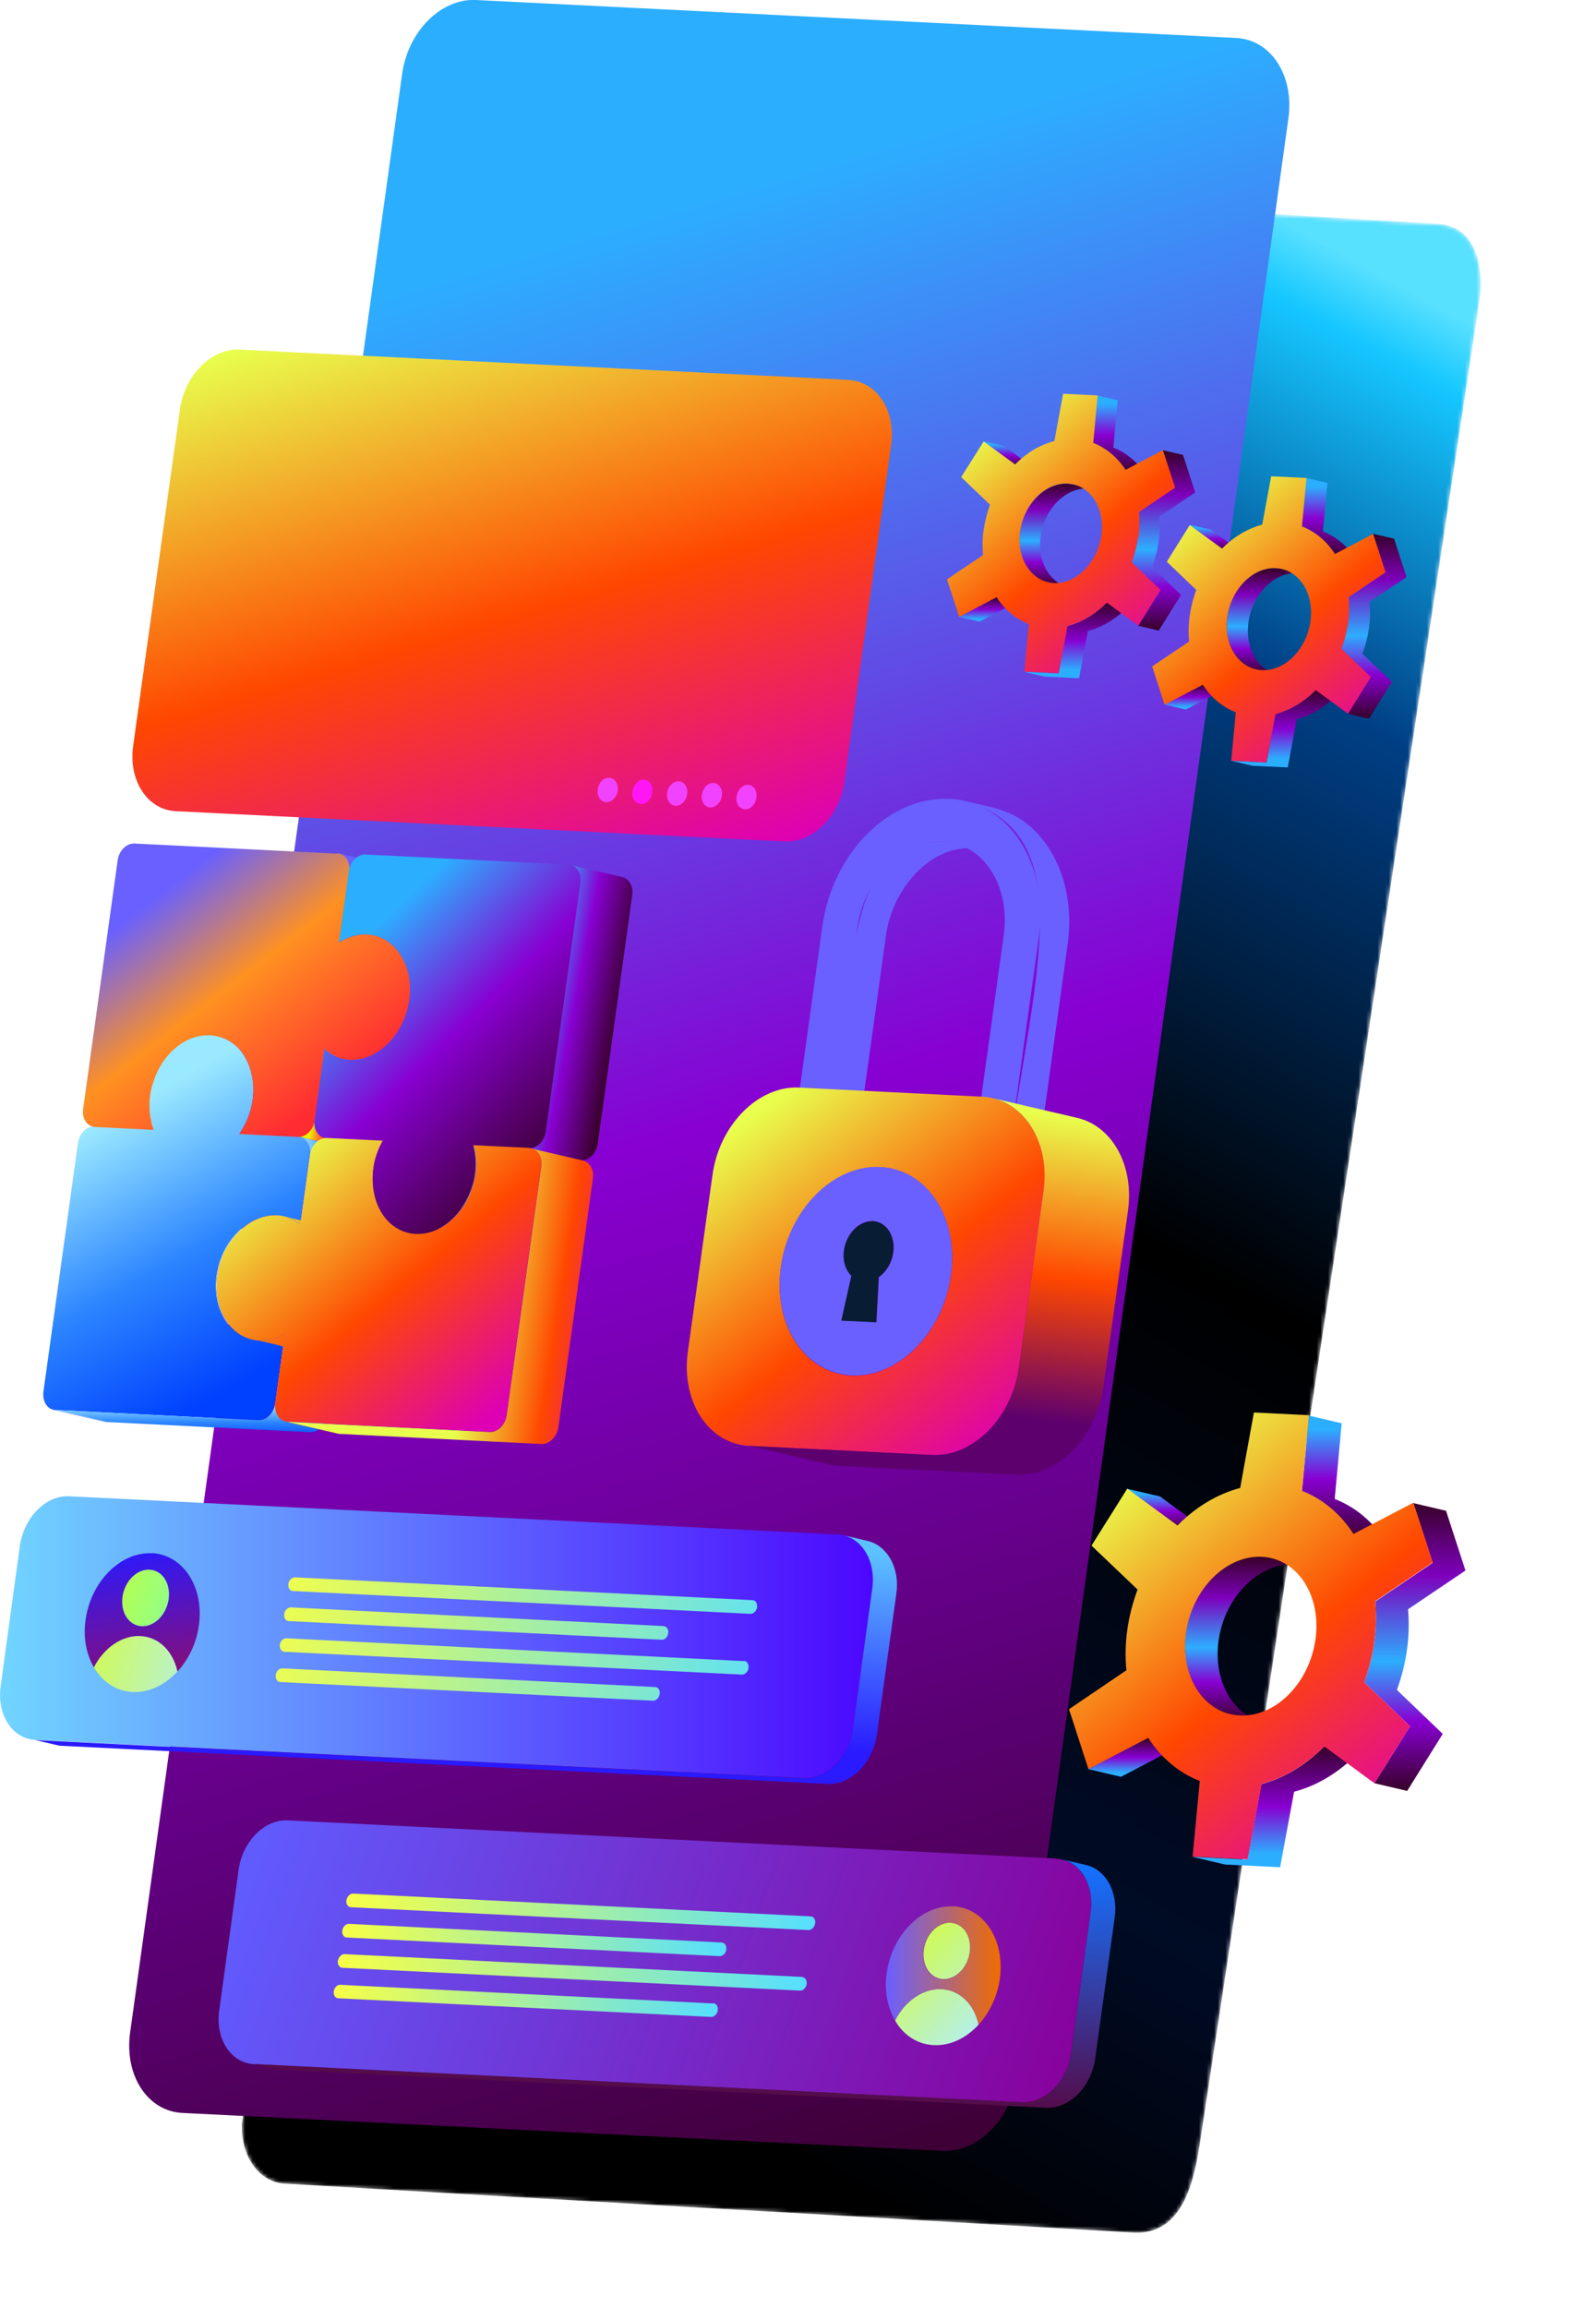
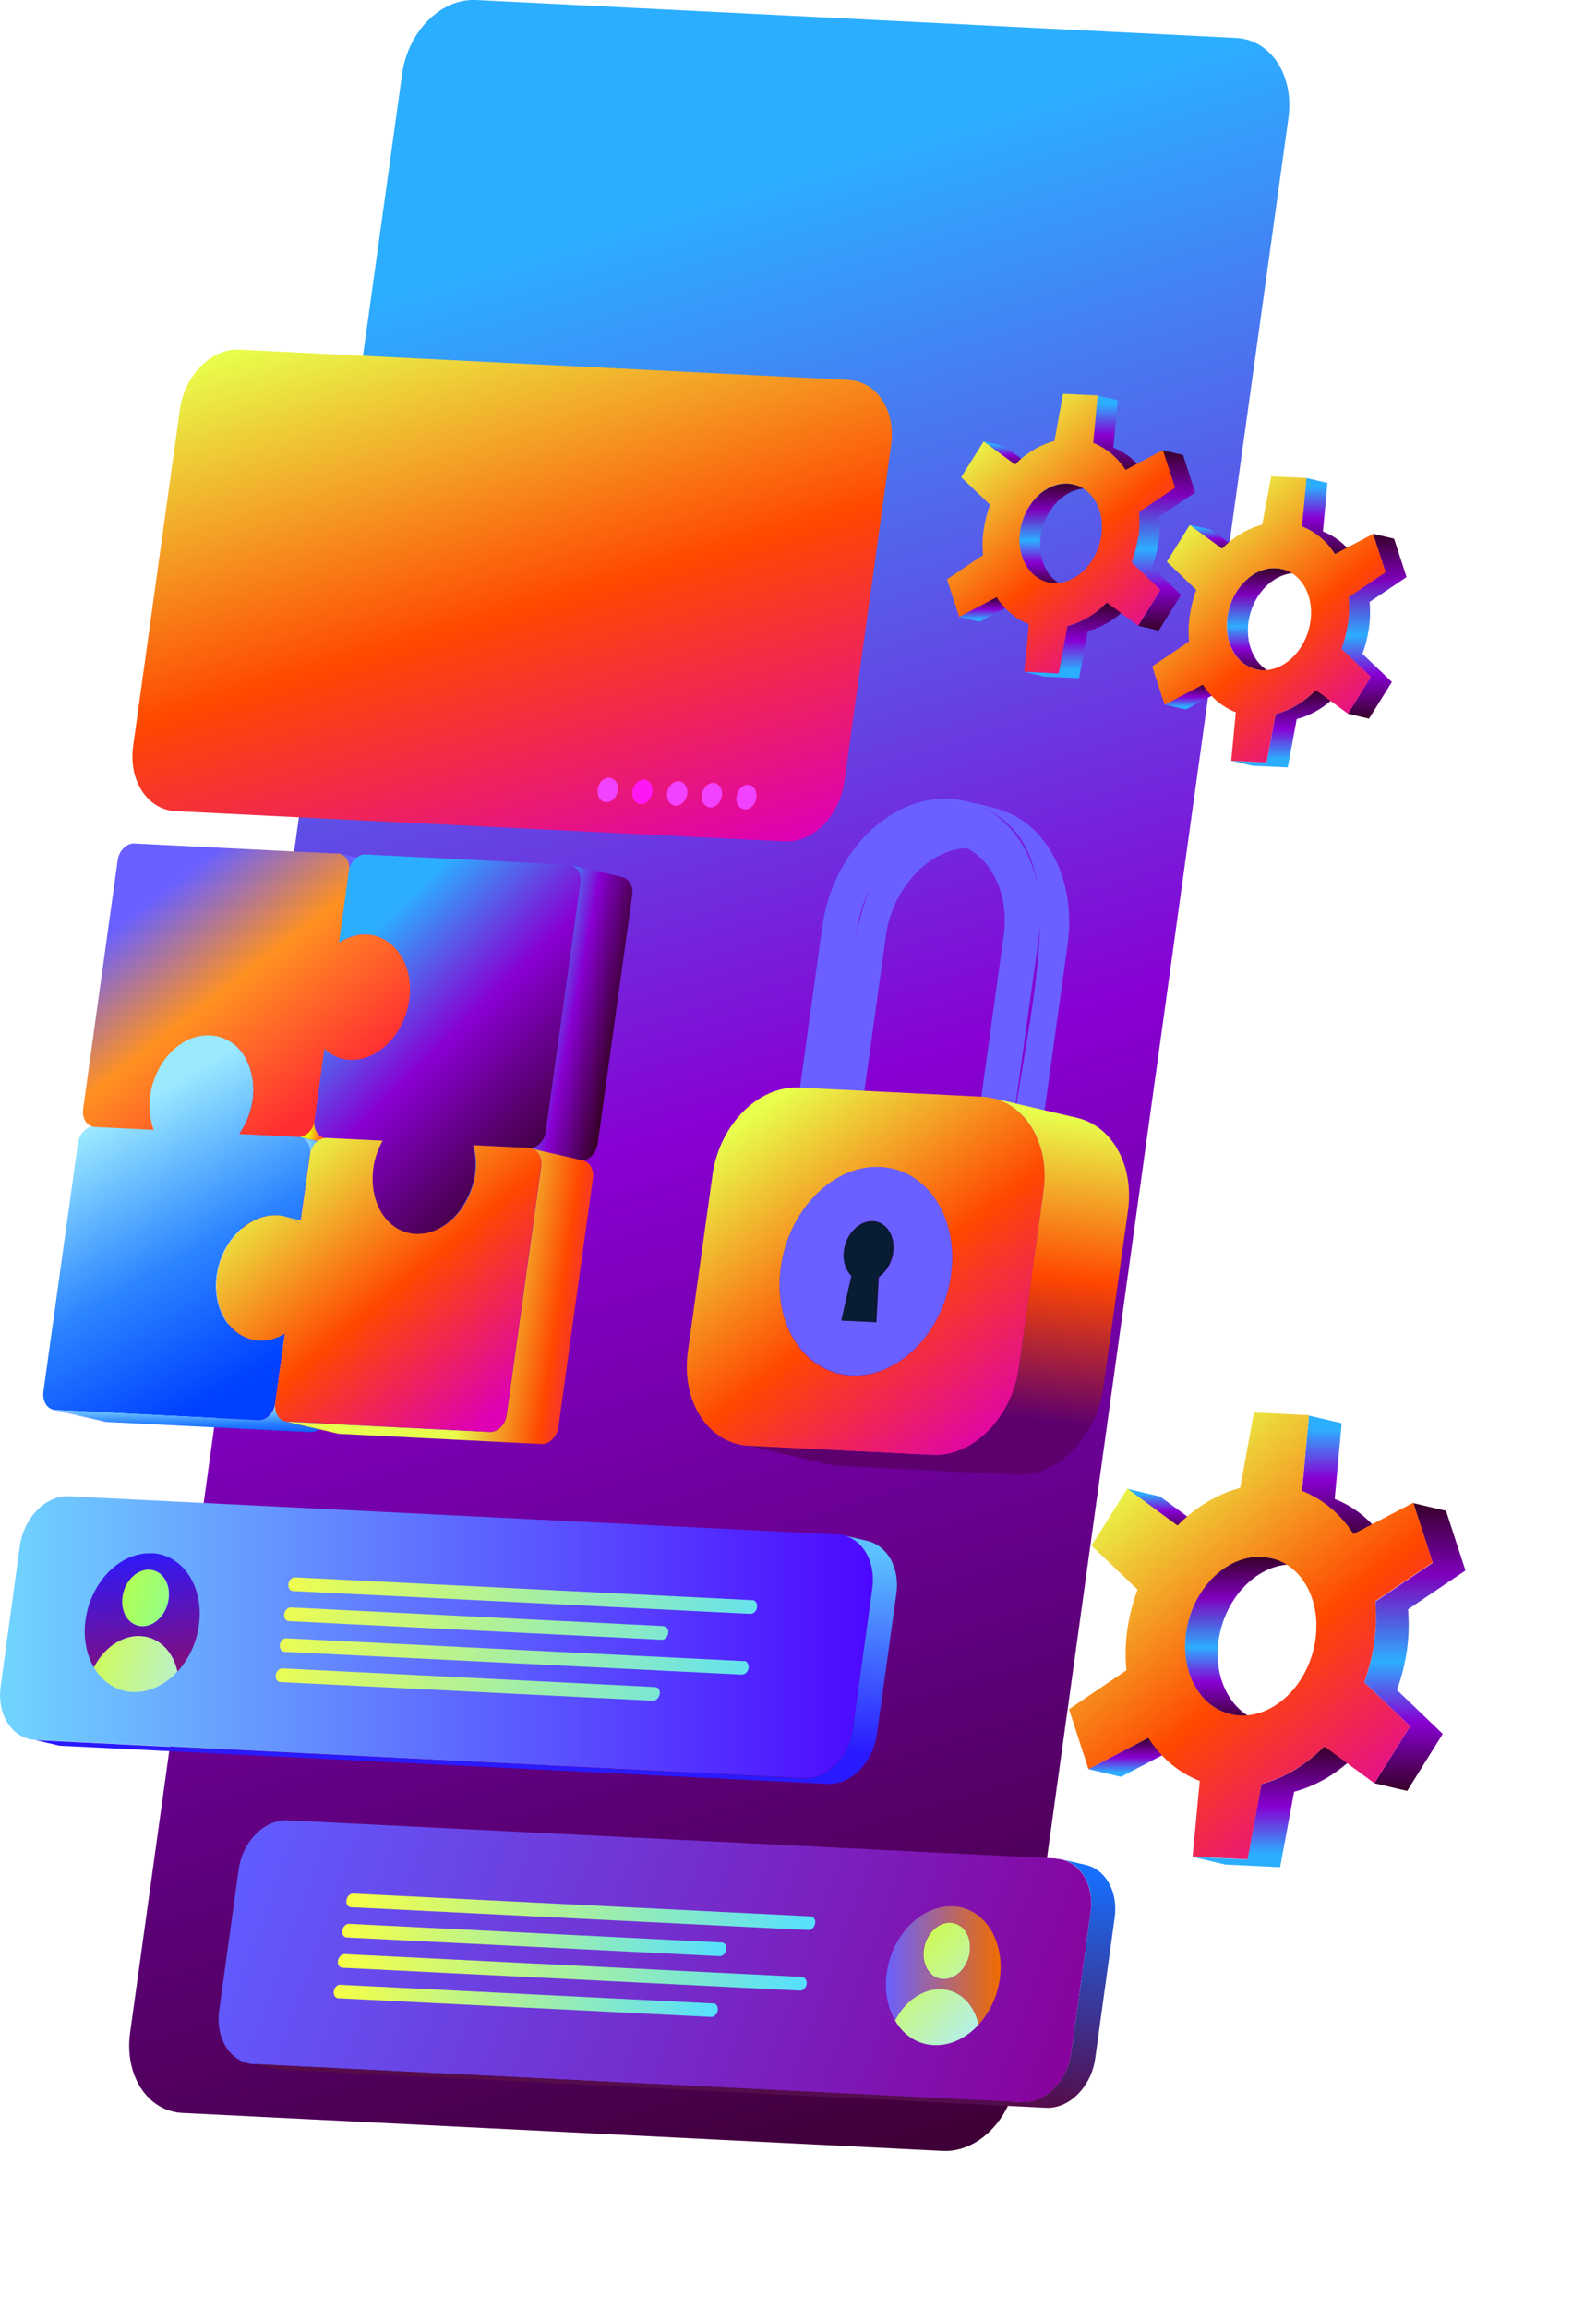
<svg xmlns="http://www.w3.org/2000/svg" width="420" height="607" viewBox="0 0 420 607" fill="none">
  <g clip-path="url(#clip0_433_27851)">
    <path d="M274.743 67.073C276.396 61.071 273.854 55.242 269.065 54.053C264.277 52.865 259.055 56.768 257.402 62.77C255.749 68.773 258.29 74.602 263.079 75.79C267.868 76.978 273.09 73.076 274.743 67.073Z" fill="#030303" />
    <path d="M272.951 66.338C274.331 61.326 272.215 56.46 268.224 55.47C264.234 54.48 259.88 57.74 258.5 62.752C257.12 67.763 259.236 72.629 263.226 73.619C267.217 74.609 271.571 71.349 272.951 66.338Z" fill="url(#paint0_linear_433_27851)" />
    <path d="M270.116 65.634C270.951 62.603 269.661 59.659 267.236 59.057C264.811 58.455 262.169 60.424 261.334 63.454C260.5 66.485 261.789 69.429 264.214 70.031C266.639 70.633 269.282 68.664 270.116 65.634Z" fill="url(#paint1_linear_433_27851)" />
    <path style="mix-blend-mode:screen" d="M268.459 62.98C269.141 60.503 268.102 58.1 266.137 57.613C264.172 57.125 262.027 58.738 261.345 61.215C260.663 63.691 261.702 66.094 263.667 66.582C265.632 67.069 267.777 65.457 268.459 62.98Z" fill="url(#paint2_linear_433_27851)" />
    <mask id="mask0_433_27851" style="mask-type:luminance" maskUnits="userSpaceOnUse" x="63" y="46" width="327" height="542">
-       <path d="M75.141 574.335C67.616 573.898 63.48 566.482 63.652 559.12C63.652 559.065 63.652 559.011 63.652 559.011C63.537 558.411 61.354 573.299 136.84 75.636C138.391 65.547 139.311 46.134 154.534 46.025C168.092 45.97 181.879 47.552 195.38 48.37C215.141 49.515 234.904 50.66 254.666 51.805C246.795 61.621 247.772 75.581 254.895 81.907C257.021 83.816 259.721 85.016 262.938 85.179C276.668 85.942 287.238 67.02 281.034 53.332C299.36 54.368 317.686 55.459 335.954 56.495C350.086 57.313 364.218 58.131 378.35 58.949C389.036 59.549 390.414 71.382 389.265 79.18C364.793 240.378 340.32 401.63 315.847 562.828C314.411 572.153 311.826 588.022 298.153 587.204L266.155 585.35C236.972 583.66 207.846 581.969 178.662 580.333L105.761 576.134L74.969 574.335H75.141Z" fill="white" />
-     </mask>
+       </mask>
    <g mask="url(#mask0_433_27851)">
      <path d="M75.141 574.335C67.616 573.899 63.48 566.483 63.652 559.121C63.652 559.066 63.652 559.012 63.652 559.012C63.537 558.412 61.354 573.299 136.84 75.637C138.391 65.548 139.311 46.135 154.534 46.026C168.092 45.971 364.276 58.077 378.408 58.895C389.093 59.495 390.472 71.329 389.323 79.127C364.85 240.324 340.377 401.577 315.905 562.774C314.469 572.099 311.883 587.968 298.211 587.15L266.213 585.296C237.029 583.606 207.903 581.915 178.72 580.279C154.419 578.862 130.119 577.498 105.819 576.08L75.027 574.281L75.141 574.335Z" fill="url(#paint3_linear_433_27851)" />
    </g>
    <path style="mix-blend-mode:screen" d="M325.269 9.98L125.236 0C116.044 -0.436 107.37 8.235 105.819 19.468L34.239 534.581C32.688 545.815 38.835 555.249 48.026 555.685L248.116 565.665C257.308 566.101 265.983 557.43 267.534 546.197L339.056 31.084C340.607 19.85 334.46 10.416 325.269 9.98Z" fill="url(#paint4_linear_433_27851)" />
    <g style="mix-blend-mode:hard-light">
      <path d="M220.312 403.539L18.211 393.505C12.121 393.178 6.319 399.013 5.228 406.539L0.172 443.457C-0.862 450.982 3.217 457.308 9.364 457.581L211.465 467.615C217.554 467.942 223.414 462.107 224.448 454.582L229.561 417.609C230.595 410.083 226.459 403.757 220.369 403.485L220.312 403.539Z" fill="url(#paint5_linear_433_27851)" />
      <path d="M44.144 421.578C45.189 417.542 43.414 413.658 40.179 412.903C36.944 412.148 33.474 414.808 32.429 418.844C31.384 422.88 33.159 426.764 36.394 427.519C39.629 428.274 43.099 425.614 44.144 421.578Z" fill="url(#paint6_linear_433_27851)" />
      <path d="M36.939 430.259C41.879 430.477 45.614 434.349 46.705 439.584C43.488 443.074 39.237 445.201 34.871 444.983C30.505 444.765 26.943 442.256 24.703 438.494C27.288 433.422 31.998 429.987 36.939 430.259Z" fill="url(#paint7_linear_433_27851)" />
      <path d="M39.984 408.447C48.199 408.884 53.771 417.391 52.335 427.479C51.703 432.223 49.577 436.477 46.705 439.585C45.556 434.296 41.822 430.478 36.939 430.26C32.056 430.042 27.288 433.423 24.703 438.495C22.749 435.114 21.83 430.751 22.52 426.007C23.898 415.918 31.768 408.066 39.984 408.502V408.447ZM37.283 427.697C40.615 427.861 43.833 424.698 44.407 420.553C44.981 416.409 42.741 412.973 39.352 412.81C35.962 412.646 32.803 415.864 32.228 419.954C31.654 424.044 33.894 427.534 37.283 427.697Z" fill="url(#paint8_linear_433_27851)" />
      <path d="M174.641 427.697C175.445 427.697 176.02 428.569 175.847 429.551C175.675 430.533 174.928 431.296 174.124 431.241L76.003 426.334C75.199 426.334 74.682 425.461 74.797 424.479C74.912 423.498 75.716 422.734 76.52 422.734L174.641 427.642V427.697Z" fill="url(#paint9_linear_433_27851)" />
      <path d="M198.022 420.827C198.826 420.827 199.343 421.699 199.229 422.681C199.114 423.662 198.309 424.426 197.505 424.426L77.095 418.427C76.29 418.427 75.773 417.555 75.888 416.573C76.003 415.592 76.808 414.828 77.612 414.828L198.022 420.827Z" fill="url(#paint10_linear_433_27851)" />
      <path d="M195.782 436.804C196.586 436.804 197.103 437.677 196.988 438.658C196.873 439.64 196.069 440.403 195.265 440.403L74.854 434.405C74.05 434.405 73.533 433.532 73.648 432.551C73.763 431.569 74.567 430.806 75.371 430.86L195.782 436.859V436.804Z" fill="url(#paint11_linear_433_27851)" />
      <path d="M172.401 443.676C173.205 443.676 173.779 444.548 173.607 445.53C173.435 446.511 172.688 447.275 171.883 447.275L73.763 442.367C72.959 442.367 72.442 441.494 72.556 440.513C72.671 439.531 73.476 438.768 74.28 438.768L172.401 443.676Z" fill="url(#paint12_linear_433_27851)" />
      <path d="M228.24 405.23L221.92 403.758C227.148 404.958 230.48 410.847 229.561 417.664L224.448 454.637C223.414 462.162 217.612 467.942 211.465 467.67L9.364 457.636L15.683 459.108L217.784 469.142C223.874 469.469 229.733 463.634 230.767 456.109L235.88 419.136C236.857 412.319 233.467 406.43 228.24 405.23Z" fill="url(#paint13_linear_433_27851)" />
    </g>
    <g style="mix-blend-mode:hard-light">
      <path d="M277.817 488.774L75.773 478.74C69.627 478.412 63.824 484.247 62.79 491.773L57.678 528.746C56.643 536.217 60.722 542.543 66.869 542.87L268.913 552.904C275.06 553.231 280.862 547.396 281.896 539.925L287.009 502.952C288.043 495.427 283.964 489.101 277.817 488.828V488.774Z" fill="url(#paint14_linear_433_27851)" />
      <path d="M189.922 510.859C190.726 510.859 191.243 511.732 191.129 512.713C191.014 513.695 190.209 514.458 189.405 514.458L91.284 509.55C90.48 509.55 89.906 508.678 90.078 507.696C90.25 506.715 90.997 505.951 91.802 505.951L189.922 510.859Z" fill="url(#paint15_linear_433_27851)" />
      <path d="M187.682 526.839C188.486 526.839 189.003 527.711 188.888 528.693C188.773 529.674 187.969 530.438 187.165 530.438L89.044 525.53C88.24 525.53 87.665 524.657 87.838 523.676C88.01 522.694 88.757 521.931 89.561 521.985L187.682 526.893V526.839Z" fill="url(#paint16_linear_433_27851)" />
      <path d="M213.303 503.989C214.108 503.989 214.682 504.861 214.51 505.843C214.337 506.824 213.59 507.588 212.786 507.588L92.376 501.589C91.572 501.589 90.997 500.717 91.169 499.735C91.342 498.754 92.089 497.99 92.893 497.99L213.303 503.989Z" fill="url(#paint17_linear_433_27851)" />
      <path d="M211.063 519.967C211.867 519.967 212.442 520.84 212.269 521.821C212.097 522.803 211.35 523.566 210.546 523.512L90.135 517.513C89.331 517.513 88.757 516.641 88.929 515.659C89.102 514.678 89.848 513.914 90.653 513.914L211.063 519.913V519.967Z" fill="url(#paint18_linear_433_27851)" />
      <path d="M255.022 514.437C256.067 510.401 254.292 506.518 251.057 505.763C247.821 505.008 244.352 507.668 243.307 511.704C242.261 515.74 244.037 519.624 247.272 520.379C250.507 521.133 253.977 518.473 255.022 514.437Z" fill="url(#paint19_linear_433_27851)" />
      <path d="M247.772 523.128C252.712 523.347 256.389 527.218 257.538 532.453C254.321 535.998 250.07 538.07 245.704 537.852C241.338 537.634 237.719 535.18 235.536 531.363C238.121 526.291 242.831 522.856 247.772 523.128Z" fill="url(#paint20_linear_433_27851)" />
      <path d="M250.759 501.316C258.974 501.698 264.489 510.26 263.11 520.348C262.478 525.093 260.353 529.346 257.538 532.454C256.389 527.165 252.655 523.347 247.772 523.129C242.889 522.911 238.121 526.292 235.535 531.364C233.582 527.983 232.663 523.62 233.352 518.876C234.731 508.787 242.602 500.935 250.817 501.371L250.759 501.316ZM248.059 520.566C251.448 520.73 254.608 517.567 255.183 513.423C255.757 509.278 253.517 505.843 250.127 505.679C246.738 505.515 243.578 508.733 243.004 512.823C242.429 516.913 244.67 520.403 248.059 520.566Z" fill="url(#paint21_linear_433_27851)" />
      <path d="M285.745 490.465L279.426 488.992C284.653 490.192 287.985 496.081 287.009 502.898L281.896 539.871C280.862 547.342 275.06 553.177 268.913 552.85L66.869 542.816L73.188 544.288L275.232 554.322C281.379 554.649 287.181 548.814 288.215 541.343L293.328 504.37C294.305 497.554 290.973 491.664 285.745 490.465Z" fill="url(#paint22_linear_433_27851)" />
    </g>
    <path d="M245.646 221.456C223.299 223.855 225.252 248.013 217.439 302.709L225.023 304.509L233.18 245.777C234.904 233.235 246.048 220.583 258.515 223.474C251.391 222.001 250.012 220.965 245.646 221.401V221.456Z" fill="#6A60FF" />
    <path d="M273.681 219.929C267.649 213.058 261.961 212.567 253.804 210.658C254.608 210.822 255.355 211.094 256.159 211.367C284.194 221.237 271.727 258.319 265.236 305.163L272.819 306.962L280.977 248.231C282.355 238.415 280.287 227.563 273.681 219.983V219.929Z" fill="#6A60FF" />
    <path d="M249.725 210.059C265.466 210.822 276.036 227.127 273.393 246.377L265.236 305.109L255.987 304.672L264.144 245.941C265.925 232.908 258.802 221.892 248.174 221.347C237.546 220.801 227.435 230.999 225.597 244.032L217.439 302.764L208.248 302.327L216.405 243.596C219.105 224.346 234.042 209.295 249.782 210.113L249.725 210.059Z" fill="#6960FF" />
    <path d="M258.457 288.422C269.2 288.967 276.438 300.092 274.6 313.234L268.108 359.75C266.27 372.893 256.044 383.199 245.302 382.654L197.16 380.255C186.418 379.709 179.179 368.585 181.018 355.442L187.509 308.926C189.348 295.784 199.573 285.477 210.316 286.023L258.457 288.422ZM224.046 361.768C236.397 362.368 248.117 350.589 250.242 335.484C252.368 320.378 244.038 307.563 231.686 306.963C219.335 306.363 207.616 318.142 205.49 333.248C203.365 348.408 211.695 361.168 224.046 361.768Z" fill="url(#paint23_linear_433_27851)" />
    <path d="M231.687 306.909C244.038 307.509 252.368 320.324 250.242 335.429C248.117 350.535 236.397 362.368 224.046 361.714C211.695 361.059 203.365 348.299 205.49 333.193C207.616 318.033 219.335 306.254 231.687 306.909ZM231.284 335.866C233.238 334.502 234.731 332.157 235.076 329.431C235.708 325.068 233.295 321.36 229.733 321.142C226.172 320.924 222.725 324.359 222.15 328.776C221.748 331.503 222.61 333.957 224.103 335.484L221.461 347.263L230.652 347.699L231.284 335.811" fill="#6A60FF" />
    <path d="M229.676 321.141C233.238 321.304 235.65 325.012 235.018 329.43C234.616 332.156 233.18 334.501 231.227 335.864L230.595 347.752L221.403 347.316L224.046 335.537C222.495 334.01 221.691 331.556 222.093 328.83C222.725 324.467 226.114 321.032 229.676 321.195V321.141Z" fill="#081C33" />
    <path d="M283.447 293.983L261.215 288.803C270.406 290.929 276.266 301.236 274.6 313.233L268.108 359.749C266.27 372.892 256.044 383.198 245.302 382.653L197.16 380.254L219.393 385.434L267.534 387.834C278.277 388.379 288.502 378.127 290.341 364.93L296.832 318.414C298.498 306.417 292.638 296.11 283.447 293.983Z" fill="url(#paint24_linear_433_27851)" />
    <g style="mix-blend-mode:hard-light">
      <path d="M318.49 403.267L305.277 393.561L296.602 391.543L309.815 401.25L318.49 403.267Z" fill="url(#paint25_linear_433_27851)" />
      <path d="M286.377 465.27L294.994 467.287L310.735 459.053L302.117 457.035L286.377 465.27Z" fill="url(#paint26_linear_433_27851)" />
      <path d="M323.775 450.819L332.392 452.837C324.35 450.983 319.237 441.931 320.673 431.46C322.281 419.954 331.243 410.956 340.607 411.447C341.469 411.447 342.273 411.611 343.078 411.774L334.46 409.756C333.656 409.593 332.852 409.484 331.99 409.429C322.569 408.939 313.664 417.936 312.056 429.443C310.62 439.913 315.732 448.965 323.775 450.819Z" fill="url(#paint27_linear_433_27851)" />
      <path d="M356.176 403.54L364.793 405.558C361.403 400.323 356.75 396.342 351.235 394.215L353.073 374.311L344.456 372.293L342.618 392.197C348.133 394.324 352.786 398.305 356.176 403.54Z" fill="url(#paint28_linear_433_27851)" />
      <path d="M331.933 469.197L328.256 489.046L313.779 488.337L322.396 490.355L336.873 491.064L340.55 471.214C346.582 469.633 352.269 466.197 357.037 461.344L348.42 459.326C343.652 464.18 337.965 467.615 331.933 469.197Z" fill="url(#paint29_linear_433_27851)" />
      <path d="M370.25 433.914C370.767 430.205 370.825 426.661 370.538 423.225L385.646 413.028L380.533 397.322L371.916 395.305L377.029 411.01L361.92 421.208C362.208 424.643 362.15 428.188 361.633 431.896C361.116 435.604 360.197 439.094 358.991 442.421L371.055 453.982L361.691 468.978L370.308 470.996L379.672 455.999L367.608 444.438C368.814 441.112 369.733 437.622 370.25 433.914Z" fill="url(#paint30_linear_433_27851)" />
      <path d="M361.633 431.896C361.116 435.605 360.197 439.095 358.991 442.421L371.055 453.982L361.691 468.979L348.478 459.272C343.709 464.125 338.022 467.561 331.99 469.142L328.313 488.992L313.837 488.283L315.732 468.379C310.217 466.252 305.507 462.271 302.175 457.036L286.434 465.27L281.321 449.51L296.43 439.258C296.085 435.877 296.143 432.278 296.66 428.625C297.177 424.971 298.096 421.426 299.36 418.045L287.238 406.484L296.66 391.488L309.873 401.195C314.641 396.341 320.328 392.906 326.36 391.324L329.979 371.475L344.456 372.184L342.618 392.088C348.133 394.215 352.786 398.195 356.176 403.431L371.916 395.196L377.029 410.902L361.92 421.099C362.208 424.535 362.15 428.079 361.633 431.787V431.896ZM326.245 451.146C335.667 451.637 344.571 442.639 346.18 431.133C347.788 419.627 341.469 409.865 332.048 409.429C322.626 408.993 313.722 417.936 312.113 429.443C310.505 440.949 316.881 450.71 326.245 451.146Z" fill="url(#paint31_linear_433_27851)" />
    </g>
    <g style="mix-blend-mode:hard-light">
      <path d="M272.474 123.352L264.202 117.299L258.744 116.045L267.017 122.098L272.474 123.352Z" fill="url(#paint32_linear_433_27851)" />
      <path d="M252.368 162.233L257.768 163.488L267.591 158.307L262.191 157.053L252.368 162.233Z" fill="url(#paint33_linear_433_27851)" />
      <path d="M275.806 153.182L281.206 154.436C276.151 153.236 272.934 147.619 273.853 141.021C274.83 133.823 280.46 128.151 286.377 128.479C286.894 128.479 287.411 128.588 287.928 128.697L282.528 127.442C282.011 127.333 281.494 127.279 280.977 127.224C275.059 126.952 269.487 132.569 268.453 139.767C267.534 146.365 270.751 151.982 275.806 153.182Z" fill="url(#paint34_linear_433_27851)" />
      <path d="M296.085 123.569L301.485 124.824C299.36 121.552 296.43 119.043 292.983 117.734L294.132 105.246L288.732 103.992L287.583 116.48C291.03 117.843 293.96 120.297 296.085 123.569Z" fill="url(#paint35_linear_433_27851)" />
      <path d="M280.862 164.688L278.564 177.121L269.487 176.685L274.887 177.939L283.964 178.375L286.262 165.942C290.053 164.96 293.615 162.833 296.602 159.78L291.202 158.525C288.215 161.579 284.653 163.706 280.862 164.688Z" fill="url(#paint36_linear_433_27851)" />
      <path d="M304.875 142.601C305.219 140.311 305.219 138.075 305.047 135.894L314.526 129.513L311.309 119.643L305.909 118.389L309.126 128.259L299.647 134.639C299.819 136.766 299.819 139.002 299.475 141.347C299.13 143.692 298.556 145.873 297.809 147.945L305.392 155.198L299.532 164.578L304.932 165.832L310.792 156.452L303.209 149.199C303.956 147.127 304.53 144.891 304.875 142.601Z" fill="url(#paint37_linear_433_27851)" />
      <path d="M299.475 141.293C299.13 143.583 298.556 145.819 297.809 147.891L305.392 155.144L299.532 164.524L291.26 158.471C288.272 161.525 284.711 163.651 280.919 164.633L278.621 177.066L269.544 176.63L270.751 164.142C267.304 162.779 264.374 160.325 262.249 157.053L252.425 162.233L249.208 152.363L258.687 145.983C258.515 143.856 258.515 141.62 258.859 139.33C259.204 137.04 259.778 134.804 260.525 132.731L252.942 125.479L258.859 116.099L267.132 122.152C270.119 119.098 273.681 116.972 277.472 115.99L279.77 103.557L288.847 103.993L287.698 116.481C291.145 117.844 294.075 120.298 296.2 123.57L306.024 118.389L309.241 128.26L299.762 134.64C299.934 136.767 299.934 139.003 299.59 141.348L299.475 141.293ZM277.3 153.345C283.217 153.617 288.789 148.001 289.824 140.802C290.858 133.604 286.894 127.496 280.977 127.169C275.059 126.842 269.487 132.513 268.453 139.712C267.419 146.91 271.44 153.018 277.3 153.345Z" fill="url(#paint38_linear_433_27851)" />
    </g>
    <g style="mix-blend-mode:hard-light">
      <path d="M27.747 373.983L14.132 370.82C14.132 370.82 14.477 370.875 14.649 370.875L28.264 374.038C28.264 374.038 27.919 374.038 27.747 373.983Z" fill="#4257FF" />
      <path d="M66.409 275.499C66.409 275.499 66.122 275.499 66.007 275.553C61.469 274.517 56.931 273.427 52.392 272.39C52.45 272.39 52.565 272.39 52.794 272.336C56.873 273.318 62.331 274.572 66.409 275.499Z" fill="#6960FF" />
      <path d="M68.822 275.389C68.018 275.389 67.214 275.389 66.409 275.553L52.794 272.39C53.599 272.281 54.403 272.227 55.207 272.227C55.839 272.227 56.529 272.336 57.16 272.499L70.776 275.662C70.144 275.499 69.454 275.444 68.822 275.389Z" fill="#6960FF" />
      <path d="M57.16 272.445L70.775 275.608C75.314 276.644 78.703 280.625 79.795 285.806C80.254 287.878 80.312 290.114 80.025 292.404C79.565 295.731 78.301 298.784 76.52 301.293L62.905 298.13C64.629 295.622 65.95 292.568 66.409 289.241C66.754 286.896 66.639 284.661 66.18 282.643C65.088 277.462 61.699 273.481 57.16 272.445Z" fill="#4257FF" />
      <path d="M102.889 227.618L89.274 224.455C91.055 224.891 92.204 226.854 91.859 229.199L89.274 247.849L102.889 251.012L105.474 232.362C105.819 230.017 104.67 228.054 102.889 227.618Z" fill="#6A60FF" />
      <path d="M85.367 275.771L82.782 294.476C82.437 297.039 80.427 299.002 78.359 298.893L91.974 302.056C94.042 302.165 96.052 300.202 96.397 297.639L98.982 278.934L85.367 275.771Z" fill="url(#paint39_linear_433_27851)" />
      <path d="M79.967 355.498L66.352 352.335C60.09 350.862 56.069 343.828 57.103 335.648C57.218 334.721 57.39 333.794 57.677 332.812C59.458 326.268 64.456 321.142 69.914 319.943C70.661 319.779 71.407 319.67 72.097 319.67C72.327 319.67 72.614 319.67 72.844 319.67L86.459 322.833C86.459 322.833 85.942 322.833 85.712 322.833C85.022 322.833 84.276 322.942 83.529 323.105C78.071 324.305 73.073 329.431 71.293 335.975C71.063 336.957 70.833 337.884 70.718 338.811C69.684 347.045 73.705 354.025 79.967 355.498Z" fill="#4257FF" />
      <path d="M92.548 302.22L78.933 299.057C80.714 299.493 81.863 301.456 81.518 303.801L78.991 322.069L92.606 325.232L95.133 306.964C95.478 304.619 94.329 302.656 92.548 302.22Z" fill="url(#paint40_linear_433_27851)" />
      <path d="M55.207 272.173C60.722 272.445 64.916 276.753 66.18 282.643C66.639 284.715 66.697 286.951 66.409 289.241C65.95 292.568 64.686 295.622 62.905 298.13L78.359 298.894C80.427 299.003 81.863 301.129 81.461 303.692L78.933 321.961C78.933 321.961 78.703 321.797 78.588 321.743C78.014 321.361 77.439 320.979 76.808 320.706C75.544 320.107 74.222 319.725 72.729 319.616C72.499 319.616 72.212 319.616 71.982 319.616C71.293 319.616 70.546 319.725 69.799 319.888C64.341 321.088 59.343 326.214 57.562 332.758C57.333 333.74 57.103 334.667 56.988 335.594C55.839 344.592 60.78 352.172 68.133 352.553C70.488 352.662 72.729 352.008 74.854 350.754L72.327 369.022C71.982 371.585 69.971 373.603 67.903 373.494L14.534 370.822C12.466 370.713 11.087 368.531 11.432 365.968L20.509 300.639C20.854 298.076 22.864 296.112 24.932 296.221L40.386 296.985C40.386 296.985 40.271 296.603 40.213 296.44C40.213 296.33 40.156 296.221 40.098 296.058C39.984 295.731 39.984 295.622 39.926 295.458C39.926 295.349 39.926 295.24 39.869 295.185C39.869 295.076 39.869 294.967 39.811 294.858C39.064 291.859 39.122 288.369 40.156 284.715C40.156 284.551 40.271 284.388 40.328 284.17C40.328 284.061 40.386 283.952 40.443 283.843C42.511 277.789 47.337 273.209 52.392 272.282C52.45 272.282 52.565 272.282 52.622 272.282C53.599 272.118 54.403 272.064 55.207 272.118V272.173Z" fill="url(#paint41_linear_433_27851)" />
      <path d="M74.969 350.752L72.442 369.02C72.097 371.583 70.086 373.601 68.018 373.492L14.649 370.82L28.264 373.983L81.633 376.655C83.701 376.764 85.712 374.692 86.057 372.183L88.584 353.915L74.969 350.752Z" fill="url(#paint42_linear_433_27851)" />
      <path d="M98.638 245.996L112.253 249.159C112.54 249.213 112.827 249.323 113.172 249.432C118.285 251.231 121.789 256.957 121.617 263.556C121.617 264.537 121.502 265.464 121.387 266.391C120.008 275.335 113.057 282.206 105.761 281.878C105.129 281.878 104.497 281.769 103.923 281.606L90.308 278.443C90.882 278.606 91.514 278.661 92.146 278.716C99.442 279.097 106.393 272.172 107.772 263.228C107.944 262.301 108.002 261.374 108.002 260.393C108.174 253.794 104.67 248.068 99.557 246.269C99.27 246.16 98.982 246.105 98.638 245.996Z" fill="#6960FF" />
      <path d="M88.757 224.401C90.825 224.51 92.261 226.637 91.859 229.2L89.274 247.85C89.274 247.85 89.848 247.523 90.135 247.359C91.744 246.487 93.467 245.942 95.248 245.778C95.708 245.778 96.225 245.778 96.684 245.778C96.914 245.778 97.144 245.778 97.374 245.833C98.063 245.887 98.81 246.051 99.499 246.323C104.612 248.123 108.117 253.849 107.944 260.447C107.944 261.429 107.829 262.356 107.714 263.283C106.336 272.226 99.385 279.097 92.089 278.77C89.446 278.661 87.206 277.57 85.425 275.88L82.84 294.585C82.495 297.148 80.484 299.111 78.416 299.002L62.963 298.238C64.686 295.73 66.007 292.676 66.467 289.349C66.812 287.005 66.697 284.769 66.237 282.751C66.237 282.587 66.18 282.424 66.122 282.26C65.146 277.843 62.388 274.353 58.769 273.044C57.62 272.608 56.414 272.335 55.265 272.281C54.46 272.281 53.656 272.281 52.852 272.444C52.622 272.444 52.565 272.444 52.45 272.499C47.337 273.426 42.569 278.061 40.558 283.951C40.443 284.223 40.443 284.332 40.386 284.441C39.984 285.587 39.696 286.786 39.524 288.041C39.179 290.549 39.294 292.949 39.869 295.075C39.869 295.184 39.869 295.293 39.926 295.402C39.926 295.512 39.926 295.621 39.984 295.675C39.984 295.784 40.041 295.948 40.099 296.057C40.213 296.384 40.271 296.493 40.271 296.602C40.328 296.766 40.386 296.984 40.443 297.148L24.99 296.384C22.922 296.275 21.485 294.148 21.888 291.585L30.964 226.255C31.309 223.692 33.32 221.729 35.388 221.838L88.757 224.51V224.401Z" fill="url(#paint43_linear_433_27851)" />
      <path d="M163.783 230.673L150.168 227.51C151.949 227.946 153.098 229.909 152.753 232.254L143.677 297.584C143.332 300.147 141.321 302.11 139.253 302.001L124.546 301.292C125.753 305.764 125.466 311.162 122.134 316.725C120.41 319.67 117.94 321.96 115.24 323.323C114.321 323.814 113.344 324.141 112.368 324.359C111.276 324.577 110.242 324.686 109.265 324.632C108.633 324.632 107.944 324.523 107.37 324.359L120.985 327.522C121.617 327.686 122.249 327.74 122.88 327.795C123.857 327.795 124.949 327.795 125.983 327.522C126.959 327.304 127.936 326.977 128.855 326.486C131.555 325.123 134.025 322.778 135.749 319.888C139.081 314.38 139.368 308.927 138.162 304.455L152.868 305.164C154.936 305.273 156.947 303.31 157.292 300.747L166.368 235.417C166.713 233.072 165.564 231.109 163.783 230.673Z" fill="url(#paint44_linear_433_27851)" />
      <path d="M149.594 227.401C151.662 227.51 153.098 229.637 152.696 232.2L143.619 297.53C143.275 300.093 141.264 302.056 139.196 301.947L124.489 301.238C125.696 305.71 125.408 311.108 122.076 316.671C120.353 319.615 117.883 321.906 115.183 323.269C114.263 323.76 113.287 324.087 112.31 324.305C111.219 324.523 110.185 324.632 109.208 324.578C102.142 324.251 97.316 317.27 97.948 308.709C97.948 308.436 97.948 308.327 97.948 308.163C97.948 307.891 97.948 307.673 98.063 307.4C98.063 307.182 98.063 307.073 98.121 306.909C98.523 304.346 99.442 302.056 100.591 300.038L85.884 299.329C83.816 299.22 82.38 297.093 82.782 294.53L85.367 275.826C87.206 277.516 89.446 278.607 92.031 278.716C99.327 279.098 106.278 272.172 107.657 263.229C107.829 262.302 107.887 261.375 107.887 260.393C108.059 253.795 104.555 248.069 99.442 246.269C98.753 246.051 98.006 245.888 97.316 245.778C97.087 245.778 96.857 245.778 96.627 245.724C96.11 245.724 95.65 245.724 95.191 245.724C93.41 245.888 91.686 246.433 90.078 247.305C89.791 247.469 89.504 247.633 89.216 247.796L91.801 229.146C92.146 226.583 94.157 224.62 96.225 224.729L149.536 227.401H149.594Z" fill="url(#paint45_linear_433_27851)" />
-       <path d="M74.969 350.752C72.269 352.333 69.339 352.988 66.352 352.279C77.842 354.187 81.748 357.95 88.642 353.915C84.563 352.933 79.105 351.679 75.027 350.752H74.969Z" fill="url(#paint46_linear_433_27851)" />
      <path d="M92.261 324.959C91.686 324.578 91.112 324.196 90.48 323.923C90.02 323.76 89.389 323.651 88.871 323.542C87.838 323.323 86.803 323.051 85.769 322.833C87.32 323.214 88.871 323.542 90.48 323.923C89.791 323.596 88.986 323.323 88.24 323.105L83.931 322.069C80.771 321.306 77.382 320.542 74.624 319.888C74.05 319.779 73.418 319.67 72.844 319.615L76.003 320.324C76.29 320.433 76.635 320.488 76.922 320.651C77.554 320.979 78.129 321.306 78.703 321.687C78.818 321.742 78.933 321.851 79.048 321.906L92.663 325.068C92.663 325.068 92.433 324.905 92.318 324.85L92.261 324.959Z" fill="url(#paint47_linear_433_27851)" />
      <path d="M88.642 377.038L75.027 373.875C75.027 373.875 75.371 373.93 75.544 373.93L89.159 377.092C89.159 377.092 88.814 377.092 88.642 377.038Z" fill="url(#paint48_linear_433_27851)" />
      <path d="M153.443 305.218L139.828 302.055C141.608 302.491 142.757 304.454 142.413 306.799L133.336 372.129C132.991 374.692 130.981 376.71 128.913 376.6L75.601 373.928L89.216 377.091L142.528 379.763C144.596 379.872 146.606 377.8 146.951 375.292L156.028 309.962C156.373 307.617 155.224 305.654 153.443 305.218Z" fill="url(#paint49_linear_433_27851)" />
      <path d="M139.253 301.946C141.321 302.055 142.757 304.182 142.355 306.745L133.279 372.075C132.934 374.638 130.923 376.655 128.855 376.546L75.544 373.874C73.475 373.765 72.097 371.584 72.442 369.021L74.969 350.752C72.844 352.007 70.603 352.661 68.248 352.552C60.895 352.17 55.954 344.59 57.103 335.592C57.218 334.665 57.39 333.738 57.677 332.757C59.458 326.213 64.456 321.087 69.914 319.887C70.661 319.724 71.407 319.614 72.097 319.614C72.327 319.614 72.614 319.614 72.844 319.614C74.337 319.669 75.659 320.051 76.922 320.705C77.554 321.032 78.129 321.359 78.703 321.741C78.818 321.796 78.933 321.905 79.048 321.959L81.576 303.691C81.92 301.128 83.931 299.165 85.999 299.274L100.706 299.983C99.557 302.055 98.695 304.345 98.293 306.799C98.293 307.017 98.293 307.127 98.236 307.29C98.236 307.617 98.178 307.835 98.121 308.108C98.121 308.272 98.121 308.381 98.121 308.544C97.489 317.215 102.314 324.141 109.38 324.522C110.357 324.522 111.448 324.522 112.483 324.25C113.459 324.032 114.436 323.704 115.355 323.214C120.295 320.814 124.202 315.252 125.121 308.653C125.466 305.981 125.236 303.473 124.604 301.182L139.311 301.891L139.253 301.946Z" fill="url(#paint50_linear_433_27851)" />
    </g>
    <path style="mix-blend-mode:screen" d="M223.414 99.904L63.078 91.942C55.667 91.561 48.601 98.65 47.337 107.702L35.043 196.208C33.779 205.261 38.777 212.95 46.188 213.332L206.524 221.293C213.935 221.675 220.944 214.586 222.208 205.533L234.501 117.027C235.765 107.975 230.767 100.286 223.357 99.959L223.414 99.904Z" fill="url(#paint51_linear_433_27851)" />
    <g style="mix-blend-mode:screen">
      <path d="M160.337 204.551C161.773 204.606 162.807 206.078 162.577 207.878C162.347 209.677 160.911 211.095 159.475 210.986C158.039 210.877 157.062 209.404 157.292 207.605C157.522 205.805 158.9 204.442 160.337 204.551Z" fill="#F142FF" />
    </g>
    <g style="mix-blend-mode:screen">
      <path d="M169.471 205.043C170.907 205.098 171.884 206.57 171.654 208.37C171.424 210.169 170.045 211.587 168.609 211.478C167.173 211.369 166.139 209.897 166.426 208.097C166.713 206.297 168.092 204.934 169.528 205.043H169.471Z" fill="#FF16F5" />
    </g>
    <g style="mix-blend-mode:screen">
      <path d="M178.605 205.479C180.041 205.533 181.075 207.006 180.845 208.805C180.616 210.605 179.179 212.023 177.743 211.914C176.307 211.805 175.33 210.332 175.56 208.533C175.79 206.733 177.226 205.37 178.605 205.479Z" fill="#F142FF" />
    </g>
    <g style="mix-blend-mode:screen">
      <path d="M187.739 205.914C189.175 205.969 190.209 207.441 189.98 209.241C189.75 211.04 188.314 212.458 186.877 212.349C185.441 212.24 184.407 210.768 184.694 208.968C184.982 207.169 186.36 205.805 187.796 205.914H187.739Z" fill="#F142FF" />
    </g>
    <g style="mix-blend-mode:screen">
      <path d="M196.873 206.407C198.309 206.461 199.286 207.933 199.056 209.733C198.826 211.533 197.448 212.95 196.011 212.841C194.575 212.732 193.541 211.26 193.828 209.46C194.116 207.661 195.494 206.297 196.931 206.407H196.873Z" fill="#F142FF" />
    </g>
    <g style="mix-blend-mode:hard-light">
      <path d="M327.107 145.492L318.605 139.276L313.032 138.021L321.535 144.238L327.107 145.492Z" fill="url(#paint52_linear_433_27851)" />
      <path d="M306.483 185.301L312.056 186.61L322.109 181.266L316.537 180.012L306.483 185.301Z" fill="url(#paint53_linear_433_27851)" />
      <path d="M330.497 176.031L336.069 177.34C330.899 176.14 327.624 170.36 328.543 163.598C329.577 156.236 335.322 150.456 341.354 150.728C341.871 150.728 342.446 150.837 342.905 150.946L337.333 149.638C336.816 149.529 336.299 149.419 335.782 149.419C329.75 149.092 324.005 154.873 322.971 162.289C322.052 168.997 325.326 174.777 330.497 176.031Z" fill="url(#paint54_linear_433_27851)" />
      <path d="M351.235 145.711L356.808 147.019C354.625 143.638 351.637 141.13 348.133 139.767L349.339 127.006L343.767 125.697L342.561 138.458C346.122 139.821 349.11 142.384 351.235 145.711Z" fill="url(#paint55_linear_433_27851)" />
      <path d="M335.667 187.81L333.311 200.516L324.005 200.08L329.577 201.389L338.884 201.825L341.239 189.119C345.088 188.137 348.765 185.902 351.81 182.793L346.237 181.484C343.192 184.593 339.516 186.774 335.667 187.81Z" fill="url(#paint56_linear_433_27851)" />
      <path d="M360.254 165.179C360.599 162.835 360.599 160.544 360.427 158.308L370.135 151.764L366.861 141.676L361.288 140.367L364.563 150.456L354.854 157C355.027 159.181 355.027 161.471 354.682 163.871C354.337 166.27 353.763 168.506 352.958 170.633L360.714 178.049L354.682 187.701L360.254 189.01L366.286 179.358L358.531 171.941C359.335 169.815 359.91 167.579 360.254 165.179Z" fill="url(#paint57_linear_433_27851)" />
      <path d="M354.739 163.871C354.395 166.216 353.82 168.506 353.016 170.633L360.771 178.049L354.739 187.701L346.237 181.485C343.192 184.593 339.516 186.774 335.667 187.81L333.311 200.516L324.005 200.08L325.211 187.32C321.65 185.956 318.662 183.393 316.537 180.067L306.483 185.356L303.209 175.268L312.918 168.724C312.688 166.543 312.745 164.252 313.09 161.907C313.435 159.563 314.009 157.272 314.813 155.145L307.058 147.729L313.09 138.077L321.592 144.294C324.637 141.185 328.314 139.004 332.162 137.968L334.518 125.262L343.824 125.698L342.618 138.459C346.18 139.822 349.167 142.385 351.293 145.711L361.346 140.422L364.62 150.51L354.912 157.054C355.084 159.235 355.084 161.526 354.739 163.925V163.871ZM332.048 176.25C338.08 176.577 343.824 170.796 344.858 163.38C345.892 155.963 341.814 149.747 335.782 149.42C329.75 149.092 324.005 154.873 322.971 162.289C321.937 169.706 326.016 175.922 332.048 176.25Z" fill="url(#paint58_linear_433_27851)" />
    </g>
  </g>
  <defs>
    <linearGradient id="paint0_linear_433_27851" x1="261.642" y1="57.211" x2="269.101" y2="72.146" gradientUnits="userSpaceOnUse">
      <stop stop-color="#1B1B1B" />
      <stop offset="1" />
    </linearGradient>
    <linearGradient id="paint1_linear_433_27851" x1="263.25" y1="60.101" x2="267.746" y2="69.128" gradientUnits="userSpaceOnUse">
      <stop stop-color="#020202" />
      <stop offset="1" />
    </linearGradient>
    <linearGradient id="paint2_linear_433_27851" x1="265.474" y1="66.885" x2="263.608" y2="49.359" gradientUnits="userSpaceOnUse">
      <stop stop-color="#3B0055" />
      <stop offset="1" stop-color="#07D1FF" />
    </linearGradient>
    <linearGradient id="paint3_linear_433_27851" x1="378.293" y1="67.184" x2="96.939" y2="581.08" gradientUnits="userSpaceOnUse">
      <stop offset="0.02" stop-color="#58E0FF" />
      <stop offset="0.05" stop-color="#16C7FF" />
      <stop offset="0.2" stop-color="#003F85" />
      <stop offset="0.45" />
      <stop offset="0.72" stop-color="#000B25" />
      <stop offset="0.89" />
    </linearGradient>
    <linearGradient id="paint4_linear_433_27851" x1="95.823" y1="10.089" x2="268.249" y2="584.572" gradientUnits="userSpaceOnUse">
      <stop offset="0.11" stop-color="#2CAEFF" />
      <stop offset="0.5" stop-color="#8800D2" />
      <stop offset="1" stop-color="#370028" />
    </linearGradient>
    <linearGradient id="paint5_linear_433_27851" x1="-0" y1="430.587" x2="229.676" y2="430.587" gradientUnits="userSpaceOnUse">
      <stop stop-color="#71D5FF" />
      <stop offset="1" stop-color="#4C07FF" />
    </linearGradient>
    <linearGradient id="paint6_linear_433_27851" x1="17.112" y1="413.932" x2="62.233" y2="428.678" gradientUnits="userSpaceOnUse">
      <stop stop-color="#DAFF15" />
      <stop offset="1" stop-color="#63FFD0" />
    </linearGradient>
    <linearGradient id="paint7_linear_433_27851" x1="11.777" y1="430.532" x2="56.898" y2="445.277" gradientUnits="userSpaceOnUse">
      <stop stop-color="#DAFF15" />
      <stop offset="1" stop-color="#B1EEFF" />
    </linearGradient>
    <linearGradient id="paint8_linear_433_27851" x1="34.181" y1="407.084" x2="40.408" y2="448.901" gradientUnits="userSpaceOnUse">
      <stop stop-color="#2A1AFF" />
      <stop offset="1" stop-color="#9B0B59" />
    </linearGradient>
    <linearGradient id="paint9_linear_433_27851" x1="69.282" y1="411.392" x2="205.106" y2="453.507" gradientUnits="userSpaceOnUse">
      <stop stop-color="#F7FF46" />
      <stop offset="1" stop-color="#55DFFF" />
    </linearGradient>
    <linearGradient id="paint10_linear_433_27851" x1="72.384" y1="401.413" x2="208.208" y2="443.529" gradientUnits="userSpaceOnUse">
      <stop stop-color="#F7FF46" />
      <stop offset="1" stop-color="#55DFFF" />
    </linearGradient>
    <linearGradient id="paint11_linear_433_27851" x1="67.616" y1="416.682" x2="203.498" y2="458.798" gradientUnits="userSpaceOnUse">
      <stop stop-color="#F7FF46" />
      <stop offset="1" stop-color="#55DFFF" />
    </linearGradient>
    <linearGradient id="paint12_linear_433_27851" x1="64.514" y1="426.716" x2="200.399" y2="468.773" gradientUnits="userSpaceOnUse">
      <stop stop-color="#F7FF46" />
      <stop offset="1" stop-color="#55DFFF" />
    </linearGradient>
    <linearGradient id="paint13_linear_433_27851" x1="121.272" y1="451.037" x2="126.143" y2="398.964" gradientUnits="userSpaceOnUse">
      <stop stop-color="#2A1AFF" />
      <stop offset="1" stop-color="#5CC1FF" />
    </linearGradient>
    <linearGradient id="paint14_linear_433_27851" x1="65.088" y1="481.466" x2="280.852" y2="558.19" gradientUnits="userSpaceOnUse">
      <stop stop-color="#605CFF" />
      <stop offset="1" stop-color="#88009B" />
    </linearGradient>
    <linearGradient id="paint15_linear_433_27851" x1="90.078" y1="510.205" x2="191.129" y2="510.205" gradientUnits="userSpaceOnUse">
      <stop stop-color="#F7FF46" />
      <stop offset="1" stop-color="#55DFFF" />
    </linearGradient>
    <linearGradient id="paint16_linear_433_27851" x1="87.838" y1="526.184" x2="188.945" y2="526.184" gradientUnits="userSpaceOnUse">
      <stop stop-color="#F7FF46" />
      <stop offset="1" stop-color="#55DFFF" />
    </linearGradient>
    <linearGradient id="paint17_linear_433_27851" x1="91.169" y1="502.789" x2="214.567" y2="502.789" gradientUnits="userSpaceOnUse">
      <stop stop-color="#F7FF46" />
      <stop offset="1" stop-color="#55DFFF" />
    </linearGradient>
    <linearGradient id="paint18_linear_433_27851" x1="88.929" y1="518.767" x2="212.327" y2="518.767" gradientUnits="userSpaceOnUse">
      <stop stop-color="#F7FF46" />
      <stop offset="1" stop-color="#55DFFF" />
    </linearGradient>
    <linearGradient id="paint19_linear_433_27851" x1="234.711" y1="500.781" x2="265.917" y2="530.483" gradientUnits="userSpaceOnUse">
      <stop stop-color="#DAFF15" />
      <stop offset="1" stop-color="#B1EEFF" />
    </linearGradient>
    <linearGradient id="paint20_linear_433_27851" x1="224.391" y1="511.677" x2="255.657" y2="541.326" gradientUnits="userSpaceOnUse">
      <stop stop-color="#DAFF15" />
      <stop offset="1" stop-color="#B1EEFF" />
    </linearGradient>
    <linearGradient id="paint21_linear_433_27851" x1="233.123" y1="516.858" x2="263.34" y2="516.858" gradientUnits="userSpaceOnUse">
      <stop stop-color="#6A60FF" />
      <stop offset="1" stop-color="#F06C00" />
    </linearGradient>
    <linearGradient id="paint22_linear_433_27851" x1="182.396" y1="485.557" x2="178.565" y2="556.526" gradientUnits="userSpaceOnUse">
      <stop stop-color="#1571FF" />
      <stop offset="1" stop-color="#5C0036" />
    </linearGradient>
    <linearGradient id="paint23_linear_433_27851" x1="194.977" y1="295.293" x2="260.988" y2="382.247" gradientUnits="userSpaceOnUse">
      <stop stop-color="#E8FF4D" />
      <stop offset="0.53" stop-color="#FF4700" />
      <stop offset="1" stop-color="#DD00B5" />
    </linearGradient>
    <linearGradient id="paint24_linear_433_27851" x1="254.436" y1="290.33" x2="245.364" y2="370.44" gradientUnits="userSpaceOnUse">
      <stop stop-color="#E8FF4D" />
      <stop offset="0.53" stop-color="#FF4700" />
      <stop offset="1" stop-color="#5D006E" />
    </linearGradient>
    <linearGradient id="paint25_linear_433_27851" x1="307.575" y1="391.543" x2="307.575" y2="403.267" gradientUnits="userSpaceOnUse">
      <stop offset="0.11" stop-color="#2CAEFF" />
      <stop offset="0.5" stop-color="#8800D2" />
      <stop offset="1" stop-color="#370028" />
    </linearGradient>
    <linearGradient id="paint26_linear_433_27851" x1="298.556" y1="467.287" x2="298.556" y2="457.035" gradientUnits="userSpaceOnUse">
      <stop offset="0.11" stop-color="#2CAEFF" />
      <stop offset="0.5" stop-color="#8800D2" />
      <stop offset="1" stop-color="#370028" />
    </linearGradient>
    <linearGradient id="paint27_linear_433_27851" x1="327.452" y1="409.375" x2="327.452" y2="452.837" gradientUnits="userSpaceOnUse">
      <stop stop-color="#370028" />
      <stop offset="0.25" stop-color="#7E00BC" />
      <stop offset="0.55" stop-color="#2CAEFF" />
      <stop offset="0.76" stop-color="#8800D2" />
      <stop offset="1" stop-color="#370028" />
    </linearGradient>
    <linearGradient id="paint28_linear_433_27851" x1="353.705" y1="372.293" x2="353.705" y2="405.558" gradientUnits="userSpaceOnUse">
      <stop offset="0.11" stop-color="#2CAEFF" />
      <stop offset="0.5" stop-color="#8800D2" />
      <stop offset="1" stop-color="#370028" />
    </linearGradient>
    <linearGradient id="paint29_linear_433_27851" x1="335.437" y1="491.009" x2="335.437" y2="459.326" gradientUnits="userSpaceOnUse">
      <stop offset="0.11" stop-color="#2CAEFF" />
      <stop offset="0.5" stop-color="#8800D2" />
      <stop offset="1" stop-color="#370028" />
    </linearGradient>
    <linearGradient id="paint30_linear_433_27851" x1="372.261" y1="395.305" x2="372.261" y2="471.05" gradientUnits="userSpaceOnUse">
      <stop stop-color="#370028" />
      <stop offset="0.25" stop-color="#7E00BC" />
      <stop offset="0.55" stop-color="#2CAEFF" />
      <stop offset="0.76" stop-color="#8800D2" />
      <stop offset="1" stop-color="#370028" />
    </linearGradient>
    <linearGradient id="paint31_linear_433_27851" x1="291.949" y1="389.688" x2="368.399" y2="482.357" gradientUnits="userSpaceOnUse">
      <stop stop-color="#E8FF4D" />
      <stop offset="0.53" stop-color="#FF4700" />
      <stop offset="1" stop-color="#DD00B5" />
    </linearGradient>
    <linearGradient id="paint32_linear_433_27851" x1="265.638" y1="116.045" x2="265.638" y2="123.352" gradientUnits="userSpaceOnUse">
      <stop offset="0.11" stop-color="#2CAEFF" />
      <stop offset="0.5" stop-color="#8800D2" />
      <stop offset="1" stop-color="#370028" />
    </linearGradient>
    <linearGradient id="paint33_linear_433_27851" x1="259.951" y1="163.488" x2="259.951" y2="157.053" gradientUnits="userSpaceOnUse">
      <stop offset="0.11" stop-color="#2CAEFF" />
      <stop offset="0.5" stop-color="#8800D2" />
      <stop offset="1" stop-color="#370028" />
    </linearGradient>
    <linearGradient id="paint34_linear_433_27851" x1="278.104" y1="127.224" x2="278.104" y2="154.436" gradientUnits="userSpaceOnUse">
      <stop stop-color="#370028" />
      <stop offset="0.25" stop-color="#7E00BC" />
      <stop offset="0.55" stop-color="#2CAEFF" />
      <stop offset="0.76" stop-color="#8800D2" />
      <stop offset="1" stop-color="#370028" />
    </linearGradient>
    <linearGradient id="paint35_linear_433_27851" x1="294.534" y1="103.938" x2="294.534" y2="124.824" gradientUnits="userSpaceOnUse">
      <stop offset="0.11" stop-color="#2CAEFF" />
      <stop offset="0.5" stop-color="#8800D2" />
      <stop offset="1" stop-color="#370028" />
    </linearGradient>
    <linearGradient id="paint36_linear_433_27851" x1="283.045" y1="178.375" x2="283.045" y2="158.525" gradientUnits="userSpaceOnUse">
      <stop offset="0.11" stop-color="#2CAEFF" />
      <stop offset="0.5" stop-color="#8800D2" />
      <stop offset="1" stop-color="#370028" />
    </linearGradient>
    <linearGradient id="paint37_linear_433_27851" x1="306.196" y1="118.389" x2="306.196" y2="165.832" gradientUnits="userSpaceOnUse">
      <stop stop-color="#370028" />
      <stop offset="0.25" stop-color="#7E00BC" />
      <stop offset="0.55" stop-color="#2CAEFF" />
      <stop offset="0.76" stop-color="#8800D2" />
      <stop offset="1" stop-color="#370028" />
    </linearGradient>
    <linearGradient id="paint38_linear_433_27851" x1="255.814" y1="114.845" x2="303.773" y2="172.942" gradientUnits="userSpaceOnUse">
      <stop stop-color="#E8FF4D" />
      <stop offset="0.53" stop-color="#FF4700" />
      <stop offset="1" stop-color="#DD00B5" />
    </linearGradient>
    <linearGradient id="paint39_linear_433_27851" x1="82.437" y1="288.041" x2="87.423" y2="288.826" gradientUnits="userSpaceOnUse">
      <stop offset="0.11" stop-color="#E9F300" />
      <stop offset="0.5" stop-color="#FF9121" />
      <stop offset="1" stop-color="#FF2C32" />
    </linearGradient>
    <linearGradient id="paint40_linear_433_27851" x1="78.933" y1="312.09" x2="95.191" y2="312.09" gradientUnits="userSpaceOnUse">
      <stop stop-color="#9BE9FF" />
      <stop offset="0.53" stop-color="#2C85FF" />
      <stop offset="1" stop-color="#0040FF" />
    </linearGradient>
    <linearGradient id="paint41_linear_433_27851" x1="23.037" y1="297.203" x2="61.234" y2="365.258" gradientUnits="userSpaceOnUse">
      <stop stop-color="#9BE9FF" />
      <stop offset="0.53" stop-color="#2C85FF" />
      <stop offset="1" stop-color="#0040FF" />
    </linearGradient>
    <linearGradient id="paint42_linear_433_27851" x1="51.645" y1="369.457" x2="51.645" y2="378.291" gradientUnits="userSpaceOnUse">
      <stop stop-color="#9BE9FF" />
      <stop offset="0.53" stop-color="#2C85FF" />
      <stop offset="1" stop-color="#0040FF" />
    </linearGradient>
    <linearGradient id="paint43_linear_433_27851" x1="32.286" y1="231.709" x2="80.087" y2="293.534" gradientUnits="userSpaceOnUse">
      <stop offset="0.11" stop-color="#6960FF" />
      <stop offset="0.5" stop-color="#FF9121" />
      <stop offset="1" stop-color="#FF2C32" />
    </linearGradient>
    <linearGradient id="paint44_linear_433_27851" x1="135.864" y1="277.57" x2="160.476" y2="282.394" gradientUnits="userSpaceOnUse">
      <stop offset="0.11" stop-color="#2CAEFF" />
      <stop offset="0.5" stop-color="#8800D2" />
      <stop offset="1" stop-color="#370028" />
    </linearGradient>
    <linearGradient id="paint45_linear_433_27851" x1="89.159" y1="240.107" x2="150.74" y2="303.027" gradientUnits="userSpaceOnUse">
      <stop offset="0.11" stop-color="#2CAEFF" />
      <stop offset="0.5" stop-color="#8800D2" />
      <stop offset="1" stop-color="#370028" />
    </linearGradient>
    <linearGradient id="paint46_linear_433_27851" x1="49.692" y1="323.049" x2="106.758" y2="391.6" gradientUnits="userSpaceOnUse">
      <stop stop-color="#E8FF4D" />
      <stop offset="0.53" stop-color="#FF4700" />
      <stop offset="1" stop-color="#DD00B5" />
    </linearGradient>
    <linearGradient id="paint47_linear_433_27851" x1="68.65" y1="307.236" x2="125.716" y2="375.787" gradientUnits="userSpaceOnUse">
      <stop stop-color="#E8FF4D" />
      <stop offset="0.53" stop-color="#FF4700" />
      <stop offset="1" stop-color="#DD00B5" />
    </linearGradient>
    <linearGradient id="paint48_linear_433_27851" x1="40.615" y1="330.576" x2="97.682" y2="399.126" gradientUnits="userSpaceOnUse">
      <stop stop-color="#E8FF4D" />
      <stop offset="0.53" stop-color="#FF4700" />
      <stop offset="1" stop-color="#DD00B5" />
    </linearGradient>
    <linearGradient id="paint49_linear_433_27851" x1="125.006" y1="341.045" x2="166.557" y2="347.566" gradientUnits="userSpaceOnUse">
      <stop stop-color="#E8FF4D" />
      <stop offset="0.53" stop-color="#FF4700" />
      <stop offset="1" stop-color="#DD00B5" />
    </linearGradient>
    <linearGradient id="paint50_linear_433_27851" x1="74.567" y1="302.382" x2="131.636" y2="370.878" gradientUnits="userSpaceOnUse">
      <stop stop-color="#E8FF4D" />
      <stop offset="0.53" stop-color="#FF4700" />
      <stop offset="1" stop-color="#DD00B5" />
    </linearGradient>
    <linearGradient id="paint51_linear_433_27851" x1="108.461" y1="77.6" x2="156.308" y2="237.014" gradientUnits="userSpaceOnUse">
      <stop stop-color="#E8FF4D" />
      <stop offset="0.53" stop-color="#FF4700" />
      <stop offset="1" stop-color="#DD00B5" />
    </linearGradient>
    <linearGradient id="paint52_linear_433_27851" x1="320.041" y1="138.021" x2="320.041" y2="145.492" gradientUnits="userSpaceOnUse">
      <stop offset="0.11" stop-color="#2CAEFF" />
      <stop offset="0.5" stop-color="#8800D2" />
      <stop offset="1" stop-color="#370028" />
    </linearGradient>
    <linearGradient id="paint53_linear_433_27851" x1="314.296" y1="186.61" x2="314.296" y2="180.012" gradientUnits="userSpaceOnUse">
      <stop offset="0.11" stop-color="#2CAEFF" />
      <stop offset="0.5" stop-color="#8800D2" />
      <stop offset="1" stop-color="#370028" />
    </linearGradient>
    <linearGradient id="paint54_linear_433_27851" x1="332.852" y1="149.419" x2="332.852" y2="177.34" gradientUnits="userSpaceOnUse">
      <stop stop-color="#370028" />
      <stop offset="0.25" stop-color="#7E00BC" />
      <stop offset="0.55" stop-color="#2CAEFF" />
      <stop offset="0.76" stop-color="#8800D2" />
      <stop offset="1" stop-color="#370028" />
    </linearGradient>
    <linearGradient id="paint55_linear_433_27851" x1="349.684" y1="125.643" x2="349.684" y2="146.965" gradientUnits="userSpaceOnUse">
      <stop offset="0.11" stop-color="#2CAEFF" />
      <stop offset="0.5" stop-color="#8800D2" />
      <stop offset="1" stop-color="#370028" />
    </linearGradient>
    <linearGradient id="paint56_linear_433_27851" x1="337.965" y1="201.825" x2="337.965" y2="181.484" gradientUnits="userSpaceOnUse">
      <stop offset="0.11" stop-color="#2CAEFF" />
      <stop offset="0.5" stop-color="#8800D2" />
      <stop offset="1" stop-color="#370028" />
    </linearGradient>
    <linearGradient id="paint57_linear_433_27851" x1="361.576" y1="140.422" x2="361.576" y2="189.01" gradientUnits="userSpaceOnUse">
      <stop stop-color="#370028" />
      <stop offset="0.25" stop-color="#7E00BC" />
      <stop offset="0.55" stop-color="#2CAEFF" />
      <stop offset="0.76" stop-color="#8800D2" />
      <stop offset="1" stop-color="#370028" />
    </linearGradient>
    <linearGradient id="paint58_linear_433_27851" x1="310.045" y1="136.823" x2="359.085" y2="196.23" gradientUnits="userSpaceOnUse">
      <stop stop-color="#E8FF4D" />
      <stop offset="0.53" stop-color="#FF4700" />
      <stop offset="1" stop-color="#DD00B5" />
    </linearGradient>
    <clipPath id="clip0_433_27851">
      <rect width="420" height="607" fill="white" />
    </clipPath>
  </defs>
</svg>